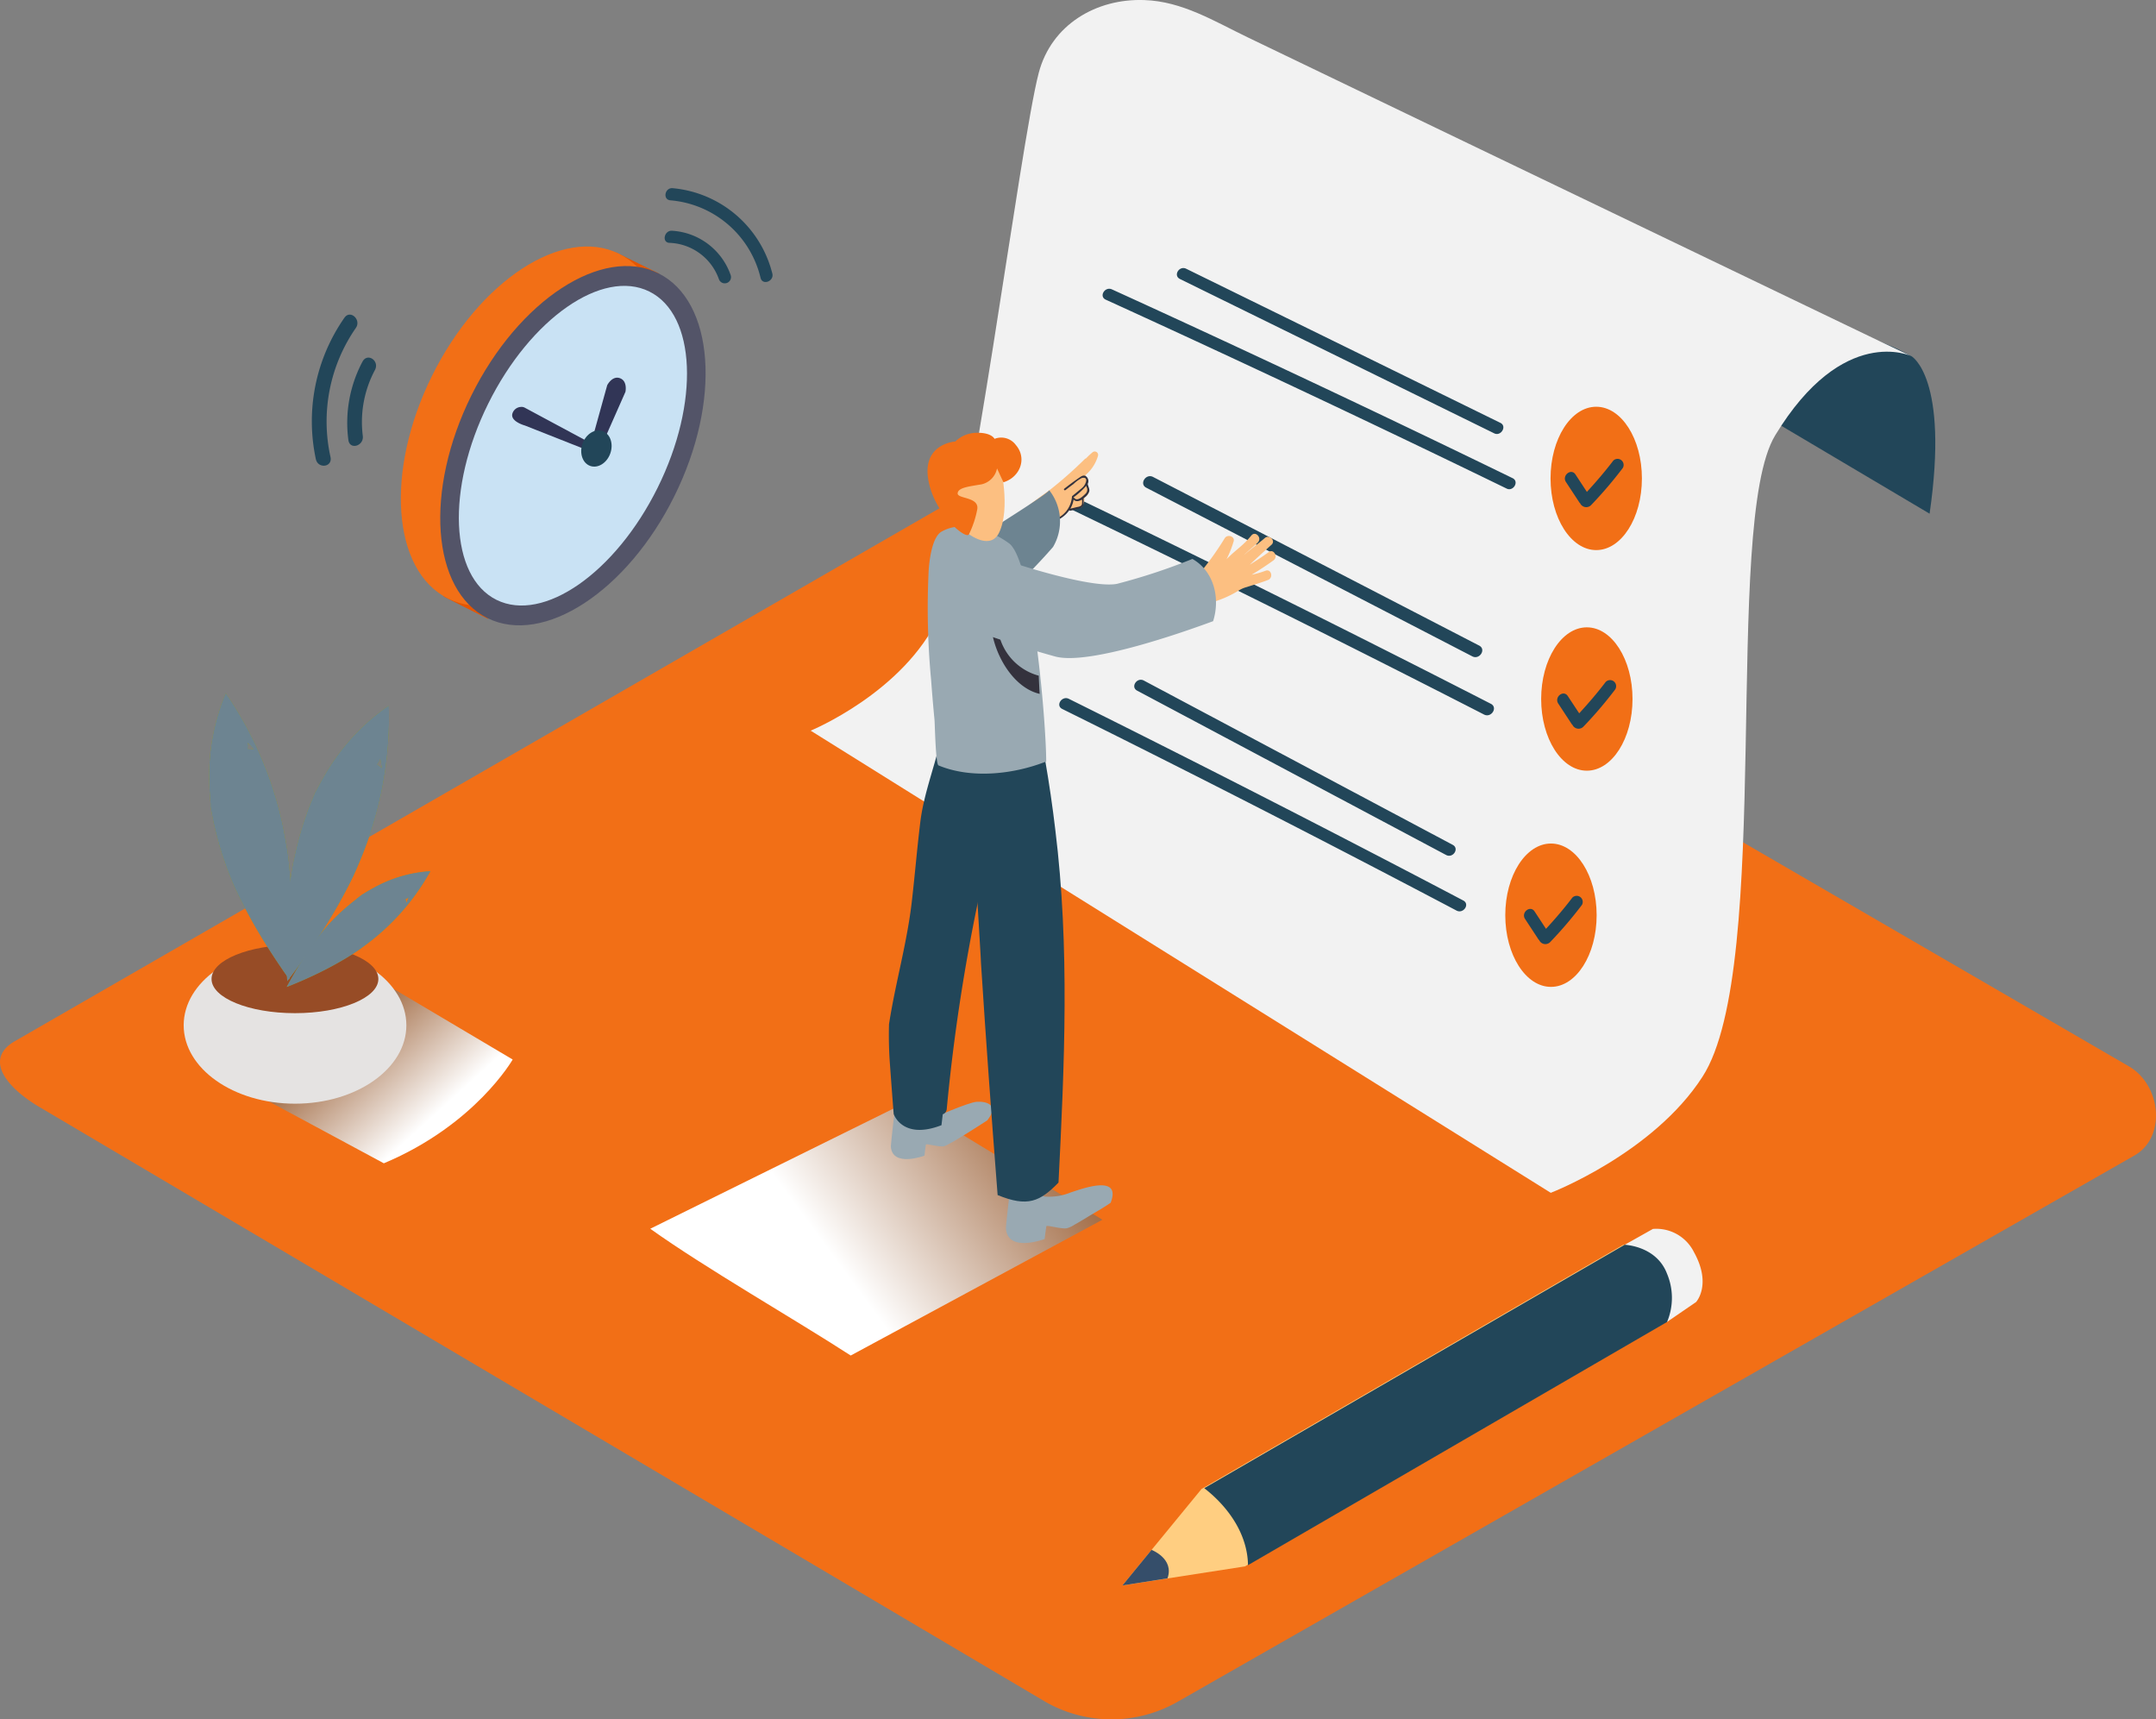
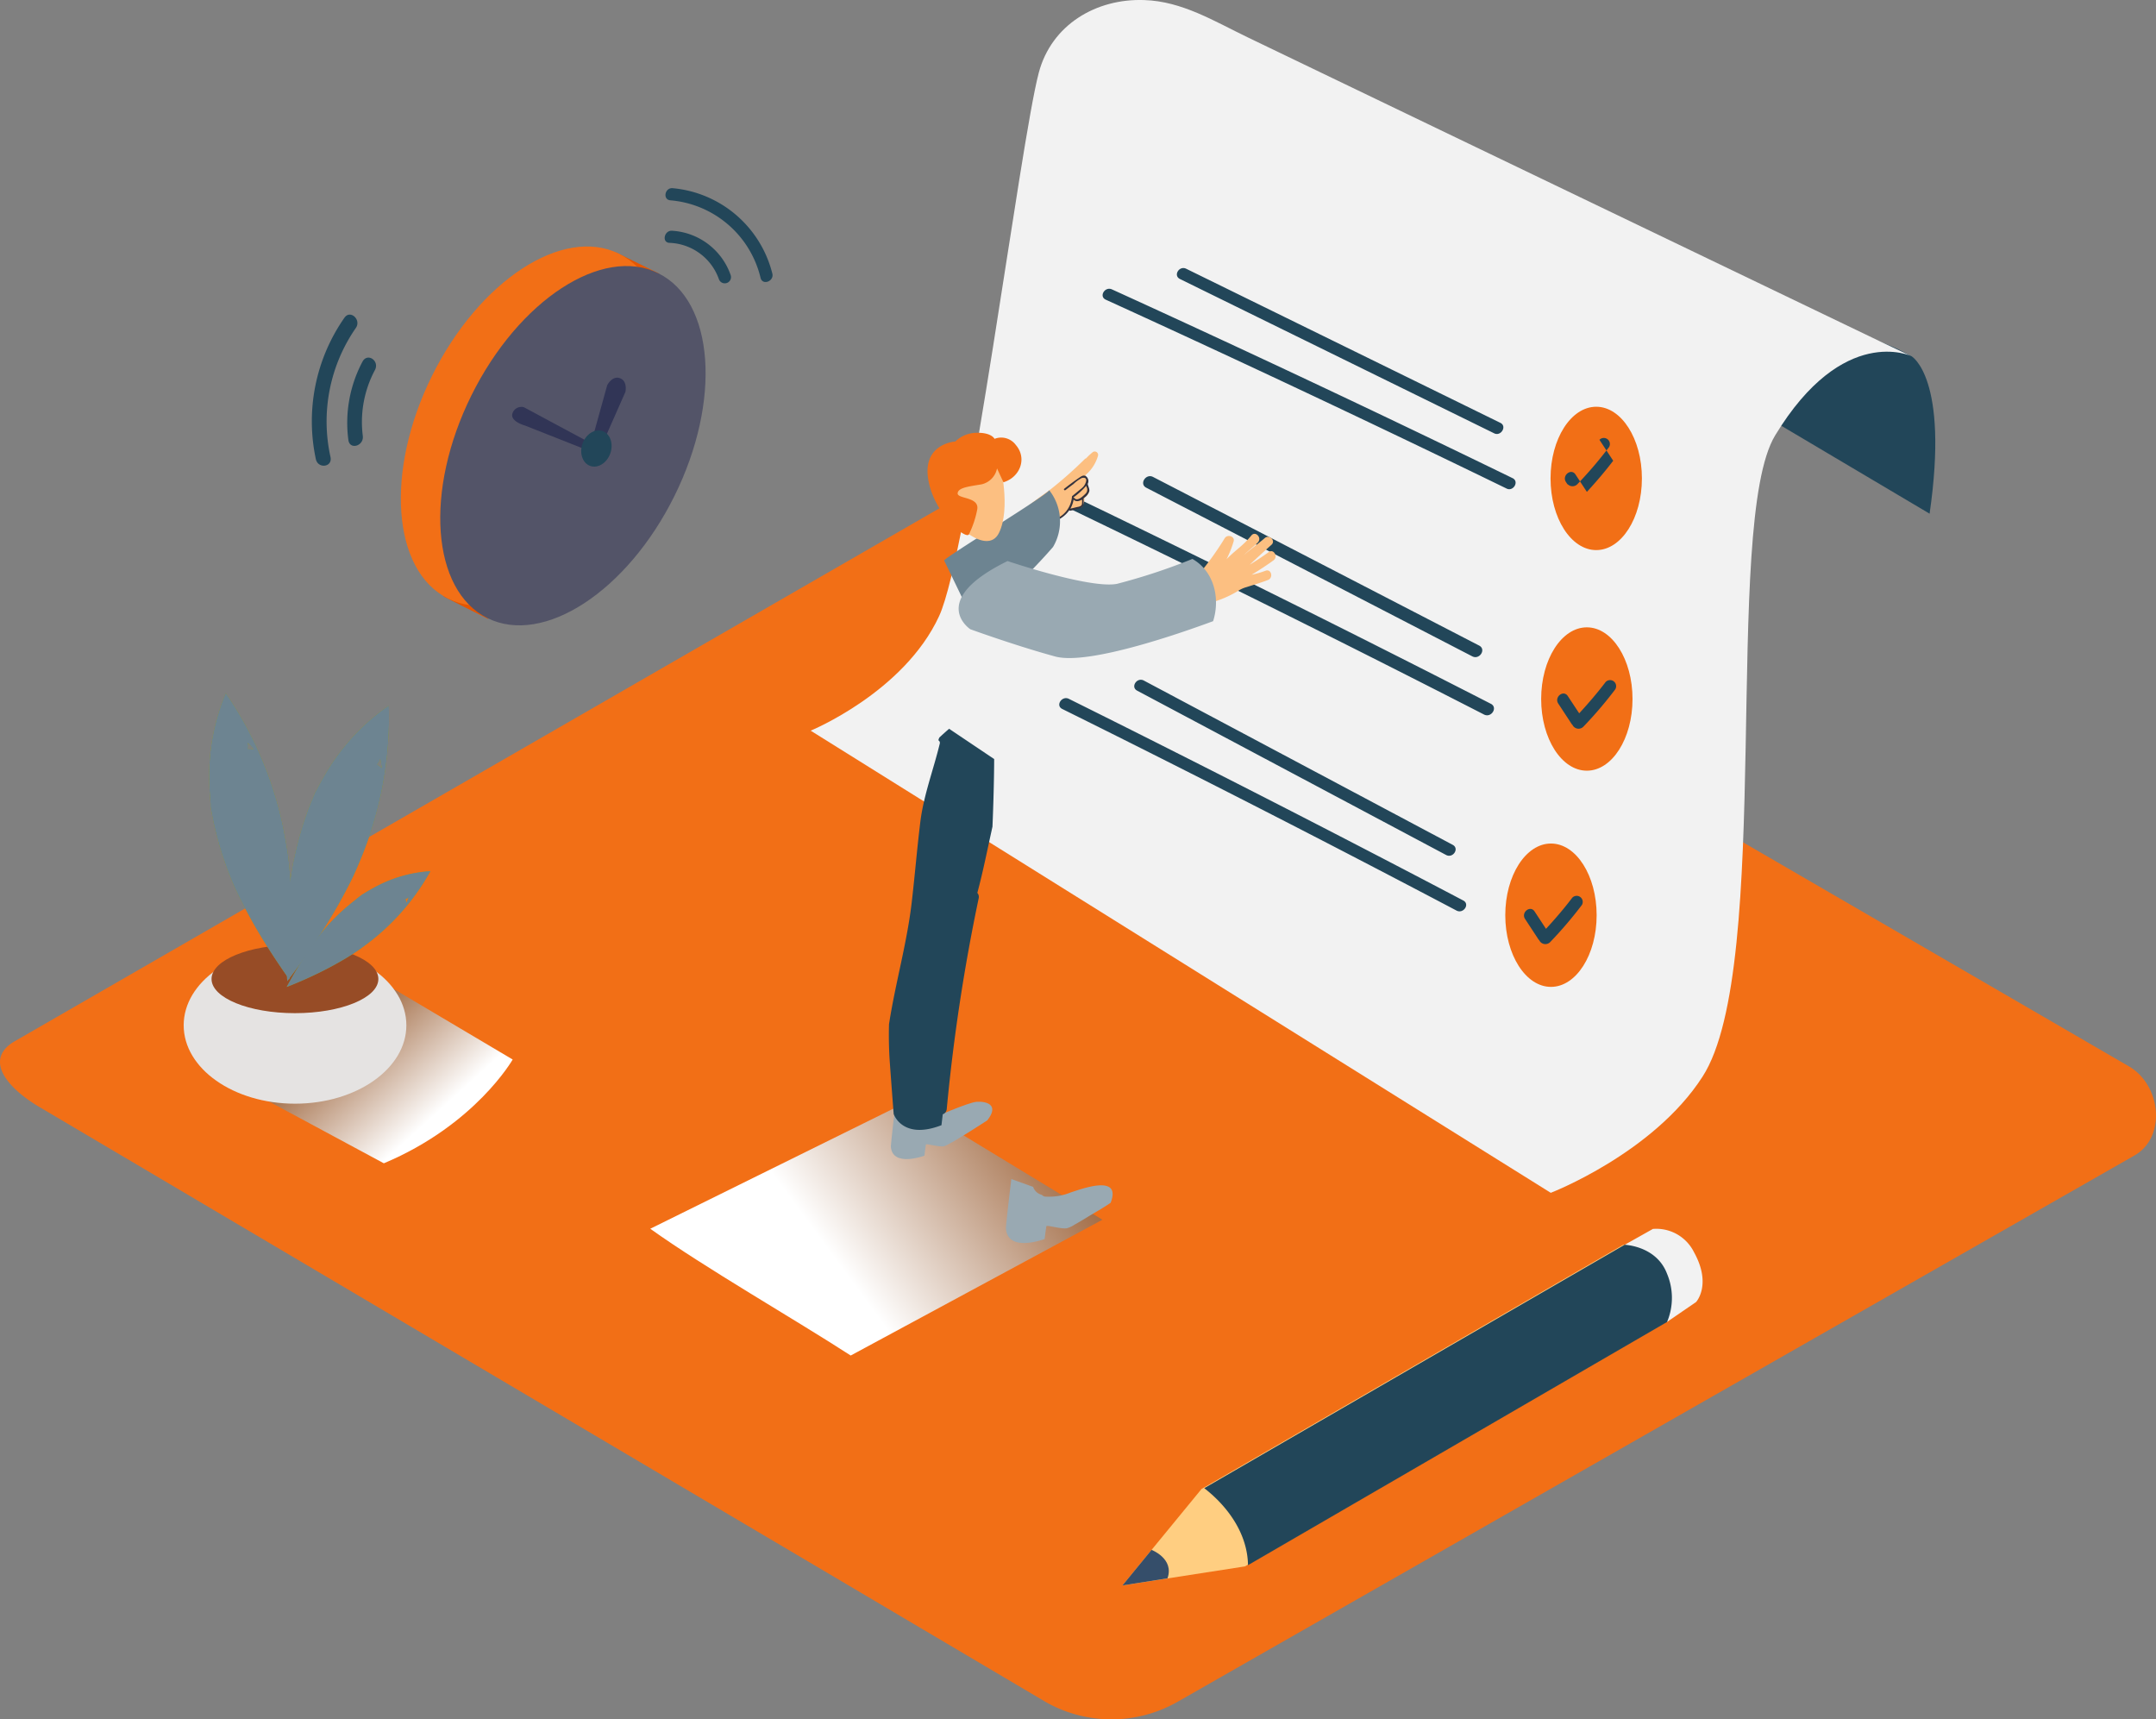
<svg xmlns="http://www.w3.org/2000/svg" xmlns:xlink="http://www.w3.org/1999/xlink" viewBox="0 0 94.163 75.083" height="283.778" width="355.892">
  <rect x="0" y="0" width="94.163" height="75.083" fill="#808080" stroke="none" />
  <defs>
    <linearGradient id="c" x1="209.64" y1="181.59" x2="255.19" y2="215.16" gradientTransform="matrix(-.265 0 0 .265 23.67 178.69)" xlink:href="#a" />
    <linearGradient id="a" x1="1880.7" y1="173.19" x2="1860.82" y2="194.99" gradientTransform="matrix(-1 0 0 1 1946.37 0)" gradientUnits="userSpaceOnUse">
      <stop offset="0" stop-color="#78b46a" />
      <stop offset=".03" stop-color="#7f3500" />
      <stop offset="1" stop-color="#fff" />
    </linearGradient>
    <linearGradient y2="194.99" x2="1860.82" y1="173.19" x1="1880.7" gradientTransform="matrix(-.265 0 0 .265 430.848 178.69)" gradientUnits="userSpaceOnUse" id="b" xlink:href="#a" />
  </defs>
  <g transform="translate(80.343 -180.84)">
    <path style="isolation:isolate;fill:#224659;fill-opacity:1;stroke-width:.265" d="M3.138 196.393s1.656.918.794 6.879l-10.054-5.959s4.114-3.807 9.26-.92z" />
    <path style="isolation:isolate;fill:#f26f16;fill-opacity:1;stroke-width:.265" d="m-34.652 255.175-43.86-25.929c-1.397-.794-2.593-2.072-1.233-2.91l44.013-25.363c.662-.41 1.664-.678 2.334-.289l46.037 26.723c1.397.81 1.646 3.077.249 3.887l-41.765 23.841a5.82 5.82 0 0 1-5.775.04z" />
    <path style="isolation:isolate;fill:#f2f2f2;stroke-width:.265" d="M3.138 196.393s-2.982-1.432-5.953 3.463c-2.323 3.834-.05 23.199-3.175 28.009-2.154 3.342-6.623 5.064-6.623 5.064l-32.324-20.182s4.075-1.675 5.61-5.004c1.29-2.796 3.537-20.637 4.352-23.725.555-2.1 2.508-3.252 4.611-3.175 1.649.053 3.054.924 4.498 1.62l8.996 4.328 18.635 8.956z" />
    <path d="m-63.193 224 5.241 3.108s-1.624 2.85-5.627 4.532l-6.107-3.286" style="isolation:isolate;mix-blend-mode:multiply;fill:url(#b);stroke-width:.265" />
    <ellipse style="isolation:isolate;fill:#e5e3e2;fill-opacity:1;stroke-width:.265" cx="-67.458" cy="225.613" rx="4.863" ry="3.424" class="target-color" />
    <ellipse style="isolation:isolate;fill:#974c26;stroke-width:.265" cx="-67.461" cy="223.592" rx="3.643" ry="1.492" />
    <path style="isolation:isolate;fill:#999a1c;stroke-width:.265" d="M-67.596 221.102c0-.672-.023-1.347-.076-2.016q-.022-.265-.048-.53a8.952 8.952 0 0 0-.093-.693q-.034-.203-.071-.41a16.058 16.058 0 0 0-2.6-6.35 9.3 9.3 0 0 0-.723 3.723c0 .37.029.738.06 1.106v.156c0 .016 0-.02.016.064.032.18.064.362.101.529a14.698 14.698 0 0 0 .577 2.019 12.274 12.274 0 0 0 .794 1.76c.33.634.69 1.253 1.076 1.851.302.471.588.895.876 1.297.069-.82.111-1.662.111-2.506zm-1.913-7.562a.606.606 0 0 0-.015-.264q.14.143.264.293a.833.833 0 0 0-.249-.026z" />
    <path style="isolation:isolate;fill:#999a1c;stroke-width:.265" d="M-66.342 221.623c.366-.566.71-1.145 1.027-1.738q.124-.23.243-.466l.154-.31.145-.322q.082-.19.162-.384a16.058 16.058 0 0 0 1.249-6.754 9.3 9.3 0 0 0-2.622 2.74c-.199.313-.373.636-.548.964l-.074.137s.013-.018-.021.061c-.072.17-.143.339-.21.51a14.698 14.698 0 0 0-.605 2.009 12.274 12.274 0 0 0-.291 1.905 24.211 24.211 0 0 0-.098 2.146c0 .56 0 1.058.034 1.563.51-.666 1-1.352 1.455-2.06zm2.477-7.408a.606.606 0 0 0 .127-.23q.04.196.071.394a.833.833 0 0 0-.198-.15z" />
    <path style="isolation:isolate;fill:#999a1c;stroke-width:.265" d="M-66.368 223.3q.569-.28 1.114-.605l.28-.172.183-.12.182-.126.21-.154a10.1 10.1 0 0 0 2.854-3.24 5.847 5.847 0 0 0-2.299.632 9.135 9.135 0 0 0-.606.344l-.084.05-.032.026c-.093.07-.185.138-.265.21a9.245 9.245 0 0 0-.984.878 7.718 7.718 0 0 0-.773.934c-.264.362-.513.74-.746 1.127-.182.302-.341.582-.487.855.493-.191.977-.405 1.453-.638zm3.725-3.19a.381.381 0 0 0 .143-.082q-.042.119-.087.235a.53.53 0 0 0-.056-.156z" />
    <path style="isolation:isolate;fill:#6d8491;fill-opacity:1;stroke-width:.265" d="M-67.596 221.102c0-.672-.023-1.347-.076-2.016q-.022-.265-.048-.53a8.952 8.952 0 0 0-.093-.693q-.034-.203-.071-.41a16.058 16.058 0 0 0-2.6-6.35 9.3 9.3 0 0 0-.723 3.723c0 .37.029.738.06 1.106v.156c0 .016 0-.02.016.064.032.18.064.362.101.529a14.698 14.698 0 0 0 .577 2.019 12.274 12.274 0 0 0 .794 1.76c.33.634.69 1.253 1.076 1.851.302.471.588.895.876 1.297.069-.82.111-1.662.111-2.506zm-1.913-7.562a.606.606 0 0 0-.015-.264q.14.143.264.293a.833.833 0 0 0-.249-.026z" />
    <path style="isolation:isolate;fill:#6d8491;fill-opacity:1;stroke-width:.265" d="M-66.342 221.623c.366-.566.71-1.145 1.027-1.738q.124-.23.243-.466l.154-.31.145-.322q.082-.19.162-.384a16.058 16.058 0 0 0 1.249-6.754 9.3 9.3 0 0 0-2.622 2.74c-.199.313-.373.636-.548.964l-.074.137s.013-.018-.021.061c-.072.17-.143.339-.21.51a14.698 14.698 0 0 0-.605 2.009 12.274 12.274 0 0 0-.291 1.905 24.211 24.211 0 0 0-.098 2.146c0 .56 0 1.058.034 1.563.51-.666 1-1.352 1.455-2.06zm2.477-7.408a.606.606 0 0 0 .127-.23q.04.196.071.394a.833.833 0 0 0-.198-.15z" />
    <path style="isolation:isolate;fill:#6d8491;fill-opacity:1;stroke-width:.265" d="M-66.368 223.3q.569-.28 1.114-.605l.28-.172.183-.12.182-.126.21-.154a10.1 10.1 0 0 0 2.854-3.24 5.847 5.847 0 0 0-2.299.632 9.135 9.135 0 0 0-.606.344l-.084.05-.032.026c-.093.07-.185.138-.265.21a9.245 9.245 0 0 0-.984.878 7.718 7.718 0 0 0-.773.934c-.264.362-.513.74-.746 1.127-.182.302-.341.582-.487.855.493-.191.977-.405 1.453-.638zm3.725-3.19a.381.381 0 0 0 .143-.082q-.042.119-.087.235a.53.53 0 0 0-.056-.156z" />
    <path d="m-51.943 234.498 11.248-5.556 8.5 5.162-10.993 5.93c-2.482-1.607-6.347-3.816-8.755-5.536z" style="isolation:isolate;mix-blend-mode:multiply;fill:url(#c);stroke-width:.265" />
    <path style="isolation:isolate;fill:#f2f2f2;stroke-width:.265" d="m-9.39 235.202 1.238-.696a1.836 1.836 0 0 1 1.791 1.01c.794 1.43.093 2.183.093 2.183l-1.27.87" />
    <path style="isolation:isolate;fill:#ffce81;stroke-width:.265" d="m-31.321 250.074 3.455-4.212 18.413-10.66s1.389.042 1.852 1.264a2.715 2.715 0 0 1 0 2.117l-18.37 10.66Z" />
    <path style="isolation:isolate;fill:#224659;fill-opacity:1;stroke-width:.265" d="M-7.535 236.464c-.463-1.223-1.852-1.265-1.852-1.265l-18.36 10.628c1.072.834 1.892 2.027 1.91 3.363l18.302-10.62a2.715 2.715 0 0 0 0-2.106z" />
    <path style="isolation:isolate;fill:#354e6a;stroke-width:.265" d="m-31.321 250.074 1.272-1.553s1.003.384.696 1.243z" />
    <ellipse style="isolation:isolate;fill:#f26f16;fill-opacity:1;stroke-width:.265" cx="-10.628" cy="201.732" rx="1.995" ry="3.13" />
-     <path style="isolation:isolate;fill:#224659;fill-opacity:1;stroke-width:.265" d="M-9.887 200.96c-.36.473-.747.923-1.149 1.36l-.5-.763c-.188-.283-.6.048-.415.331l.6.913s.014 0 .022.021a.296.296 0 0 0 .473.08 18.317 18.317 0 0 0 1.39-1.628.265.265 0 0 0-.421-.315z" />
+     <path style="isolation:isolate;fill:#224659;fill-opacity:1;stroke-width:.265" d="M-9.887 200.96c-.36.473-.747.923-1.149 1.36l-.5-.763c-.188-.283-.6.048-.415.331s.014 0 .022.021a.296.296 0 0 0 .473.08 18.317 18.317 0 0 0 1.39-1.628.265.265 0 0 0-.421-.315z" />
    <ellipse style="isolation:isolate;fill:#f26f16;fill-opacity:1;stroke-width:.265" cx="-11.038" cy="211.365" rx="1.995" ry="3.13" />
    <path style="isolation:isolate;fill:#224659;fill-opacity:1;stroke-width:.265" d="M-10.223 210.63c-.36.474-.747.923-1.149 1.36l-.5-.757c-.188-.283-.6.048-.415.33l.6.914s.014 0 .022.02a.296.296 0 0 0 .473.08 18.317 18.317 0 0 0 1.39-1.627.265.265 0 0 0-.421-.32z" />
    <ellipse style="isolation:isolate;fill:#f26f16;fill-opacity:1;stroke-width:.265" cx="-12.605" cy="220.806" rx="1.995" ry="3.13" />
    <path style="isolation:isolate;fill:#224659;fill-opacity:1;stroke-width:.265" d="M-11.673 220.041c-.36.474-.746.924-1.149 1.36l-.5-.762c-.188-.283-.6.048-.415.33l.6.914s.014 0 .022.02a.296.296 0 0 0 .473.08 18.317 18.317 0 0 0 1.39-1.627.265.265 0 0 0-.421-.315zM-14.809 199.308l-13.729-6.733c-.304-.148-.582.301-.264.452l13.718 6.736c.291.146.569-.304.275-.455zM-14.28 201.721q-8.696-4.233-17.499-8.244c-.307-.14-.585.31-.265.452q8.8 4.014 17.5 8.245c.288.148.566-.302.265-.453zM-15.74 209.032l-14.243-7.364c-.314-.164-.616.305-.298.469l14.242 7.366c.315.161.617-.307.299-.471zM-15.23 211.574q-9.03-4.627-18.174-9.03c-.317-.153-.621.312-.299.469q9.144 4.402 18.175 9.03c.315.161.616-.304.299-.469zM-16.894 217.734l-13.493-7.176c-.3-.158-.593.284-.291.442l13.493 7.176c.3.159.59-.28.291-.442zM-16.436 220.163q-8.556-4.498-17.224-8.805c-.302-.151-.596.29-.291.441q8.665 4.295 17.224 8.806c.3.153.595-.283.291-.442z" />
    <path style="isolation:isolate;fill:#99a9b2;fill-opacity:1;stroke-width:.265" d="M-39.68 229.696s1.601-.712 1.988-.741c.386-.03 1.029.103.468.81 0 0-1.683 1.1-1.905 1.135-.222.034-.762-.135-.775-.077-.014.058-.064.484-.064.484s-1.407.53-1.468-.405c0-.121.203-1.87.203-1.87" />
    <path style="isolation:isolate;fill:#224659;fill-opacity:1;stroke-width:.265" d="M-41.516 225.57c.278-1.809.794-3.563 1-5.394.133-1.15.228-2.31.37-3.46.144-1.152.572-2.266.848-3.406a.124.124 0 0 0-.059-.14c0-.04.024-.08.037-.12.143-.134.289-.264.429-.385l1.968 1.322s0 1.204-.074 2.953c-.227 1.019-.402 1.926-.661 2.892a.265.265 0 0 1 .06.23 81.756 81.756 0 0 0-1.396 9.208.265.265 0 0 1-.175.23l-.055.476c-1.712.662-2.088-.49-2.088-.49s-.077-.98-.175-2.34a17.415 17.415 0 0 1-.029-1.575z" />
    <path style="isolation:isolate;fill:#fcbf81;stroke-width:.265" d="m-29.38 206.706.046.016a.22.22 0 0 1 .1-.341c.096-.032.193-.058.291-.09a.193.193 0 0 1 .027-.032.595.595 0 0 1 .103-.074.188.188 0 0 1 .159-.085h.074c.082-.018.166-.034.264-.053l.3-.066a.214.214 0 0 1 .042-.074 13.364 13.364 0 0 0 1.124-1.569c.122-.185.466-.074.381.159a4.548 4.548 0 0 1-.304.762c.442-.45.683-.55 1.085-1.037.172-.207.463.09.293.293-.103.125-.51.44-.613.561.198-.182.7-.558.902-.738.2-.18.495.116.293.294q-.481.428-.95.87c.284-.174.562-.357.831-.553.217-.159.424.204.21.36-.31.225-.63.434-.958.63a4.21 4.21 0 0 0 .608-.175c.249-.098.357.304.111.402-.203.08-.415.146-.624.212l-.315.1a1.262 1.262 0 0 0-.35.154 4.606 4.606 0 0 1-1.322.553l-.087.053a.183.183 0 0 1-.18 0 3.037 3.037 0 0 1-1.651-.132c-.246-.09-.135-.493.11-.4zM-35.491 203.335a2.305 2.305 0 0 1 .249-.238.034.034 0 0 0 0 .019.04.04 0 0 0 .066.037l.164-.125a.201.201 0 0 0-.019.064.172.172 0 0 0 .135.19.17.17 0 0 0 .217-.15l.069-.04a.172.172 0 0 0 0 .053.15.15 0 0 0 .212.14l.071-.032a.124.124 0 0 0 .093.037 3.868 3.868 0 0 0 .465-.02.066.066 0 0 1 .016-.11 4.318 4.318 0 0 1 .617-.166h.023l.016-.013a.59.59 0 0 0 .114-.408.463.463 0 0 0 .22-.336.071.071 0 0 1-.032-.029.32.32 0 0 1-.037-.098.447.447 0 0 1-.024-.153.06.06 0 0 1 .042-.056 3.388 3.388 0 0 0-.121-.315 1.725 1.725 0 0 0 .545-.836.148.148 0 0 0-.236-.159 3.127 3.127 0 0 0-.283.265.124.124 0 0 0-.055.03 18.317 18.317 0 0 1-1.493 1.322c-.087.069-1.116.778-1.058.828-.021.013-1.056 1.12.024.3zm.553-.264a.04.04 0 0 0 .055.024.153.153 0 0 0 .112.066.097.097 0 0 1-.178-.077z" />
    <path style="isolation:isolate;fill:#fcbf81;stroke-width:.265" d="M-35.309 203.06a1.606 1.606 0 0 0 .53-.29.31.31 0 0 1 .441.028 1.81 1.81 0 0 0 .098-.225.325.325 0 0 1 .614.212 1.587 1.587 0 0 1-.548.794 2.646 2.646 0 0 1-.875.352.333.333 0 0 1-.397-.405l-.019-.032a.328.328 0 0 1 .156-.434z" />
    <path style="isolation:isolate;fill:#34323d;stroke-width:.265" d="M-34.412 203.642a1.323 1.323 0 0 0 .776-.529.037.037 0 0 0 .045.03l.301-.078a.606.606 0 0 0 .177-.063c.13-.082.093-.24.093-.373a.04.04 0 0 0 0-.024l.053-.045a.556.556 0 0 0 .198-.264c.022-.112-.052-.217-.068-.326a.265.265 0 0 0-.05-.31c-.11-.105-.218-.031-.32.04q-.334.228-.652.48c-.042.03 0 .092.053.06q.172-.135.35-.265a1.53 1.53 0 0 1 .367-.264c.328-.061.14.296.064.378-.077.082-.098.09-.148.132l-.339.28a.037.037 0 0 0-.013.03 1.14 1.14 0 0 1-.903 1.03c-.05.015-.034.094.016.081zm.998-1.058a.037.037 0 0 0-.042 0v-.027a3.085 3.085 0 0 0 .555-.505c0 .032.021.06.032.095a.246.246 0 0 1-.077.265c-.092.09-.336.336-.47.182zm-.18.466a1.135 1.135 0 0 0 .14-.392c.109.111.249.066.368 0a.894.894 0 0 1 0 .17c0 .084-.066.118-.143.14-.13.023-.254.063-.365.082z" />
    <path style="isolation:isolate;fill:#6d8491;fill-opacity:1;stroke-width:.265" d="M-39.108 205.314c.127-.198 4.337-2.746 4.593-3.063a2.199 2.199 0 0 1 .164 2.473s-2.36 2.765-3.588 3.011" />
    <path style="isolation:isolate;fill:#99a9b2;fill-opacity:1;stroke-width:.265" d="m-36.174 232.328.953.342a.53.53 0 0 0 .383.349.212.212 0 0 0 .133.074 2.492 2.492 0 0 0 1.13-.183c.455-.142 2.233-.822 1.74.453-.325.227-.688.426-1.018.627-.188.114-.373.228-.566.333a1.124 1.124 0 0 1-.334.154c-.264.04-.876-.154-.891-.087a14.83 14.83 0 0 0-.075.555s-1.619.62-1.69-.466c-.008-.142.235-2.15.235-2.15z" />
-     <path style="isolation:isolate;fill:#224659;fill-opacity:1;stroke-width:.265" d="M-37.513 222.597c-.198-3.199-.306-6.419-.984-9.562-.029-.818-.558-.296-.529-.62.288-2.632 4.122.5 4.122.5.156.128.175.935.207 1.117q.264 1.517.444 3.043c.635 5.138.4 10.253.14 15.407-.815.833-1.346 1.082-2.659.545-.264-3.374-.51-6.747-.727-10.126z" />
-     <path style="isolation:isolate;fill:#99a9b2;fill-opacity:1;stroke-width:.265" d="M-39.68 210.498a33.372 33.372 0 0 1-.103-4.763c.03-.415.143-1.437.559-1.677.912-.53 2.182-.056 2.952.51 1.027.757 1.62 7.795 1.622 9.525-1.413.559-3.26.77-4.704.172-.127-.053-.156-1.78-.175-1.995a71.533 71.533 0 0 1-.15-1.772z" />
-     <path style="isolation:isolate;fill:#34323d;stroke-width:.265" d="M-36.77 208.204a2.44 2.44 0 0 0 1.795 2.143c0 .098.032.706.04.794-1.154-.265-2.003-1.723-2.117-2.948-.013-.175.283-.175.283.01z" />
    <path style="isolation:isolate;fill:#fcbf81;stroke-width:.265" d="M-36.727 201.044c.09.042.53 2.014.016 3.064-.513 1.05-2.185-.447-2.498-1.379-.312-.93.792-2.481 2.482-1.685z" />
    <path style="isolation:isolate;fill:#f26f16;fill-opacity:1;stroke-width:.265" d="M-36.798 201.295a.889.889 0 0 1-.678.696c-.563.095-1.023.143-1.042.392-.018.249.958.145.855.704a4.233 4.233 0 0 1-.36 1.082c-.109.264-1.53-.873-1.78-2.4-.252-1.527 1.124-1.648 1.182-1.648a1.347 1.347 0 0 1 .92-.381c.667-.019.794.264.794.264a.794.794 0 0 1 .932.27c.5.58.188 1.405-.543 1.627z" />
    <path style="isolation:isolate;fill:#99a9b2;fill-opacity:1;stroke-width:.265" d="M-36.34 205.34s3.611 1.223 4.78.996a26.194 26.194 0 0 0 3.295-1.088c.939.53 1.225 1.707.905 2.718-1.374.508-5.454 1.939-6.9 1.542-1.752-.479-3.705-1.19-3.705-1.19s-1.894-1.247 1.625-2.977z" />
    <path transform="matrix(.265 0 0 .265 -84.13 178.69)" style="isolation:isolate;fill:#e55600" d="m91.73 105.51-4.4.87 7.46 3.76zM122.99 53.23l-5.99.6-1.29-4.17z" />
    <ellipse style="isolation:isolate;fill:#f26f16;fill-opacity:1;stroke-width:.265" cx="-204.038" cy="37.447" rx="8.403" ry="4.948" transform="rotate(-63.64)" />
    <ellipse style="isolation:isolate;fill:#535468;stroke-width:.265" cx="-204.039" cy="39.368" rx="8.403" ry="4.948" transform="rotate(-63.64)" />
-     <ellipse style="isolation:isolate;fill:#c9e2f4;stroke-width:.265" cx="-204.039" cy="39.368" rx="7.514" ry="4.13" transform="rotate(-63.64)" />
    <path style="isolation:isolate;fill:#313556;stroke-width:.265" d="m-54.007 200.17.98-2.219s.102-.47-.239-.595c-.341-.125-.558.307-.558.307l-.672 2.423M-54.496 200.216l-2.926-1.572a.288.288 0 0 0-.17-.034.407.407 0 0 0-.375.301c-.085.34.55.511.55.511l2.677 1.058" />
    <ellipse style="isolation:isolate;fill:#224659;fill-opacity:1;stroke-width:.265" cx="-207.018" cy="16.193" rx=".807" ry=".643" transform="rotate(-70.37)" />
    <path style="isolation:isolate;fill:#224659;fill-opacity:1;stroke-width:.265" d="M-48.432 192.85a2.895 2.895 0 0 0-2.564-1.934c-.349-.016-.45.529-.098.529a2.381 2.381 0 0 1 2.149 1.587.272.272 0 0 0 .513-.182zM-50.961 189.058c-.35-.034-.45.506-.098.53a4.43 4.43 0 0 1 3.934 3.389c.087.341.6.145.513-.193a4.95 4.95 0 0 0-4.35-3.726zM-65.3 194.715a7.893 7.893 0 0 0-1.25 6.168c.09.439.735.365.642-.082a7.165 7.165 0 0 1 1.106-5.639c.252-.362-.246-.812-.497-.447zM-64.508 196.626a5.689 5.689 0 0 0-.62 3.426c.056.452.684.264.63-.175a4.82 4.82 0 0 1 .53-2.878c.211-.397-.318-.77-.54-.373z" />
  </g>
</svg>